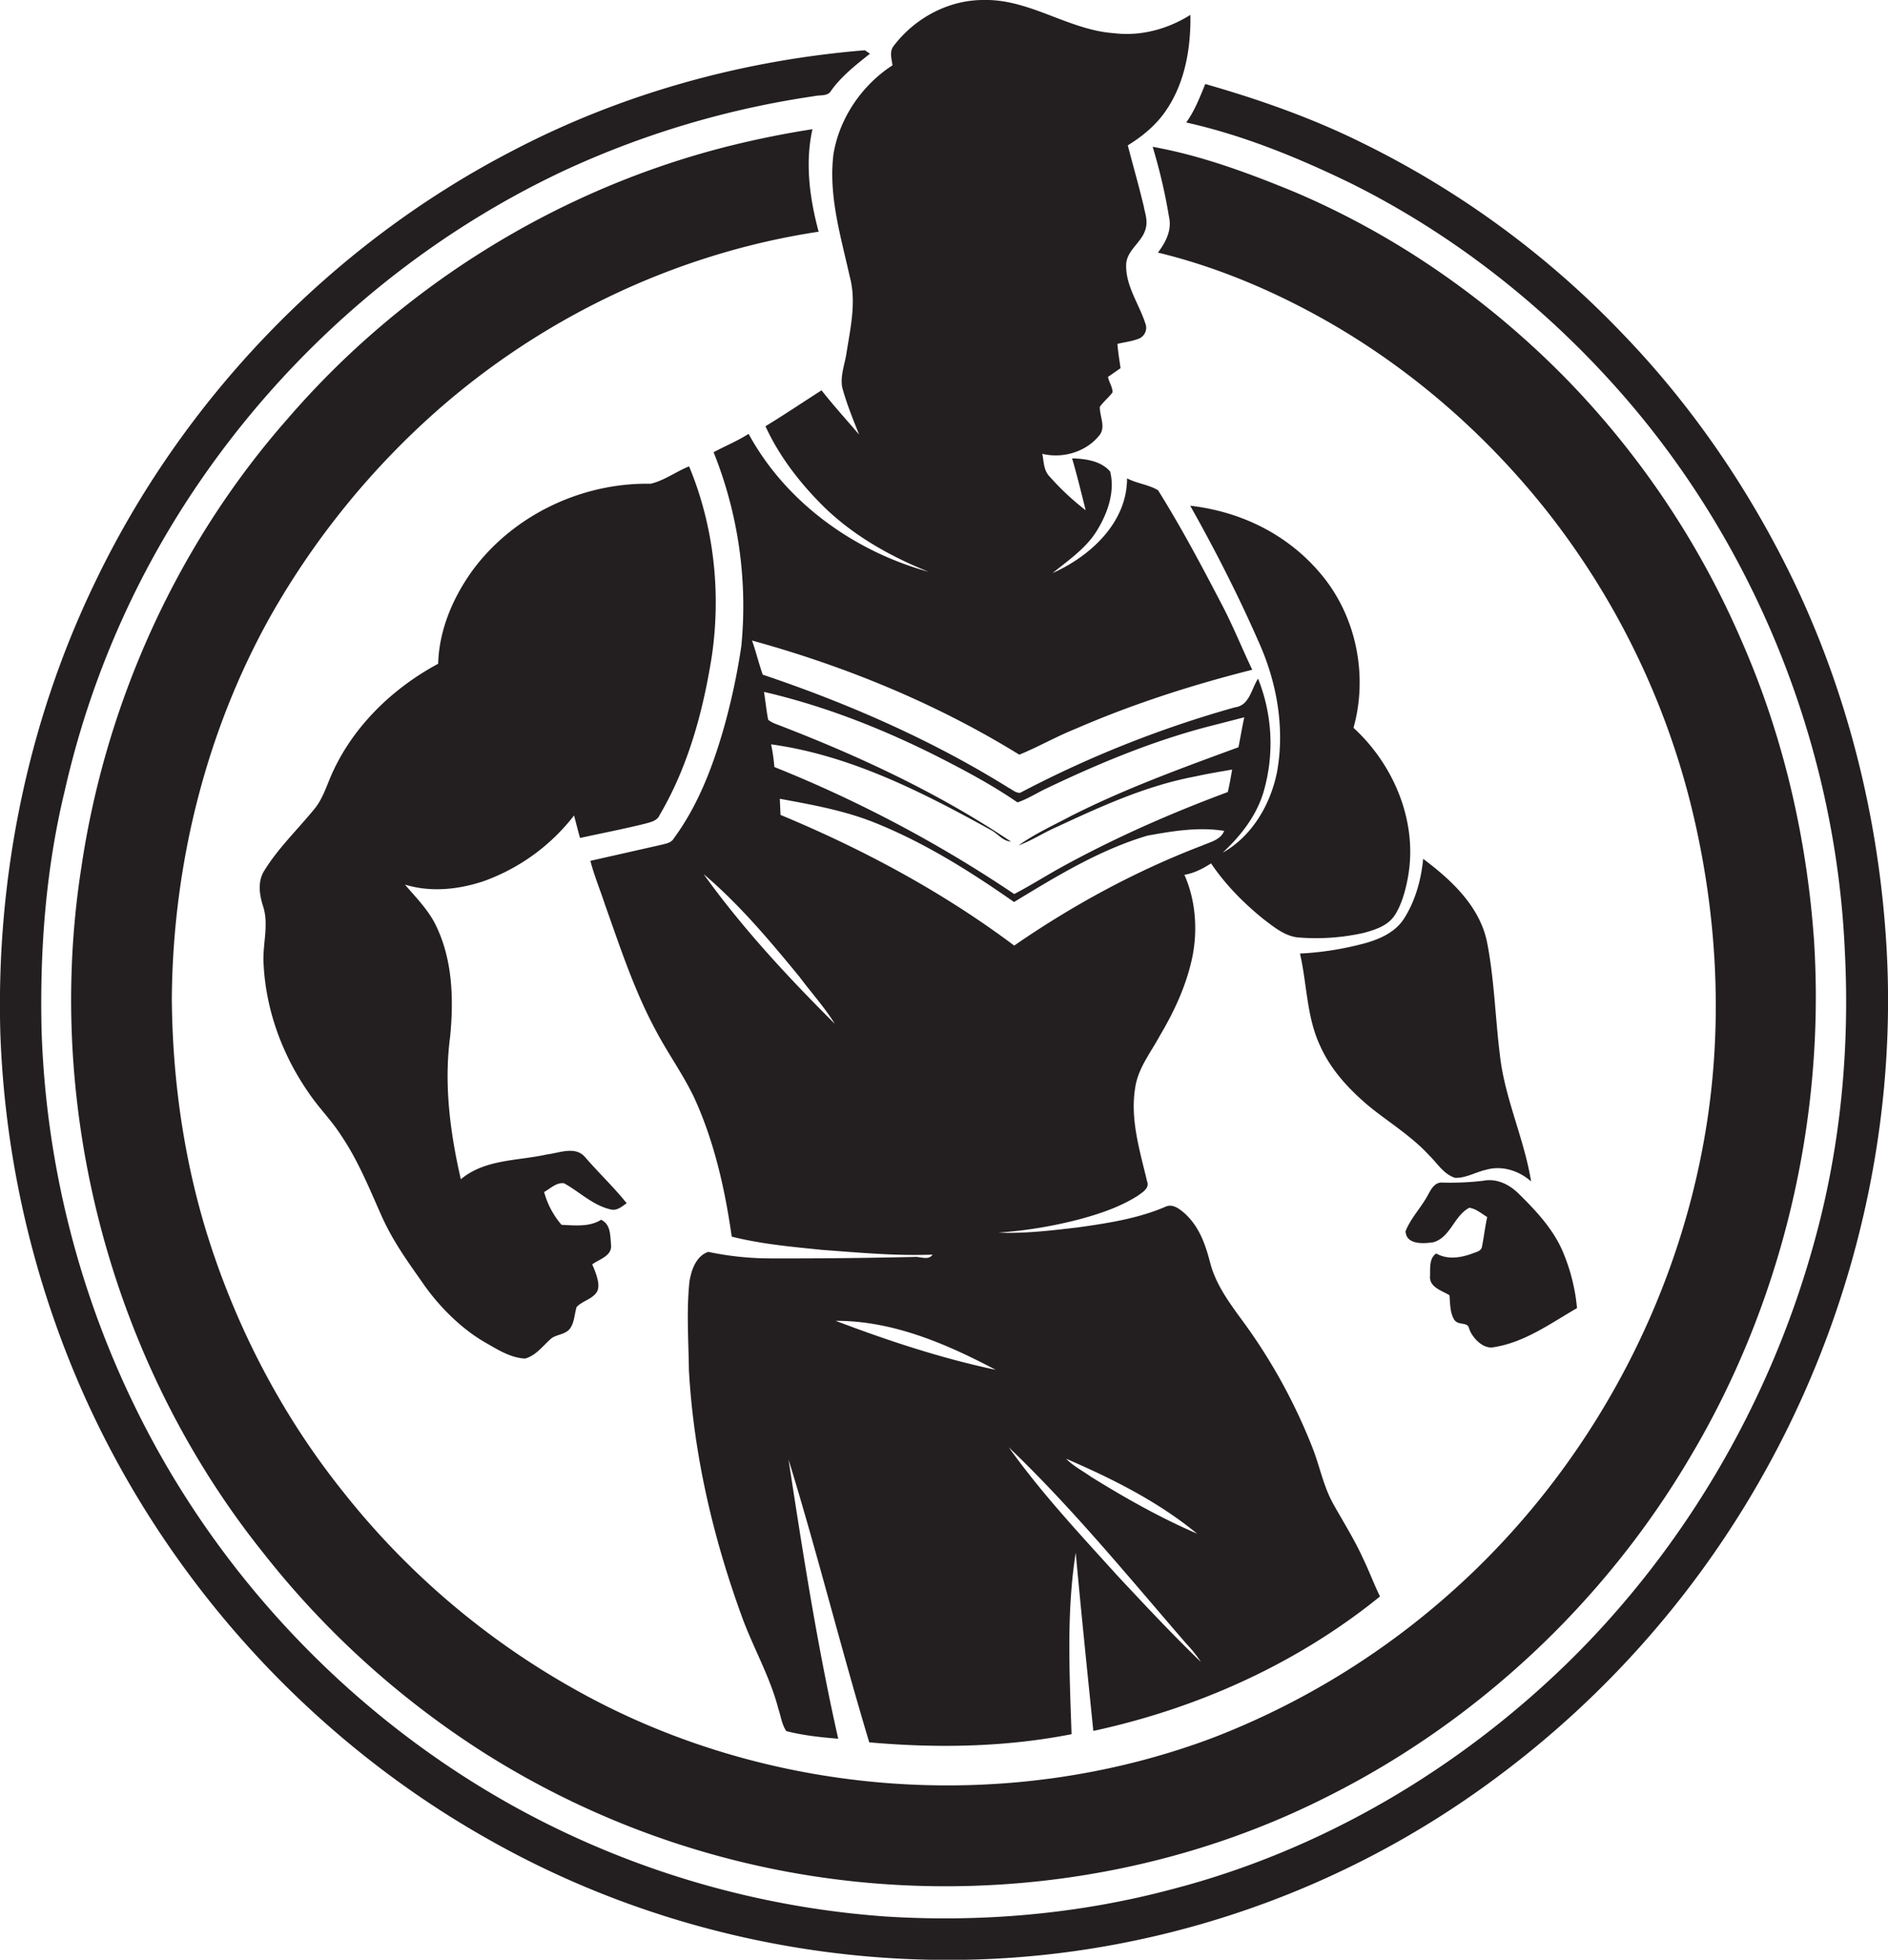
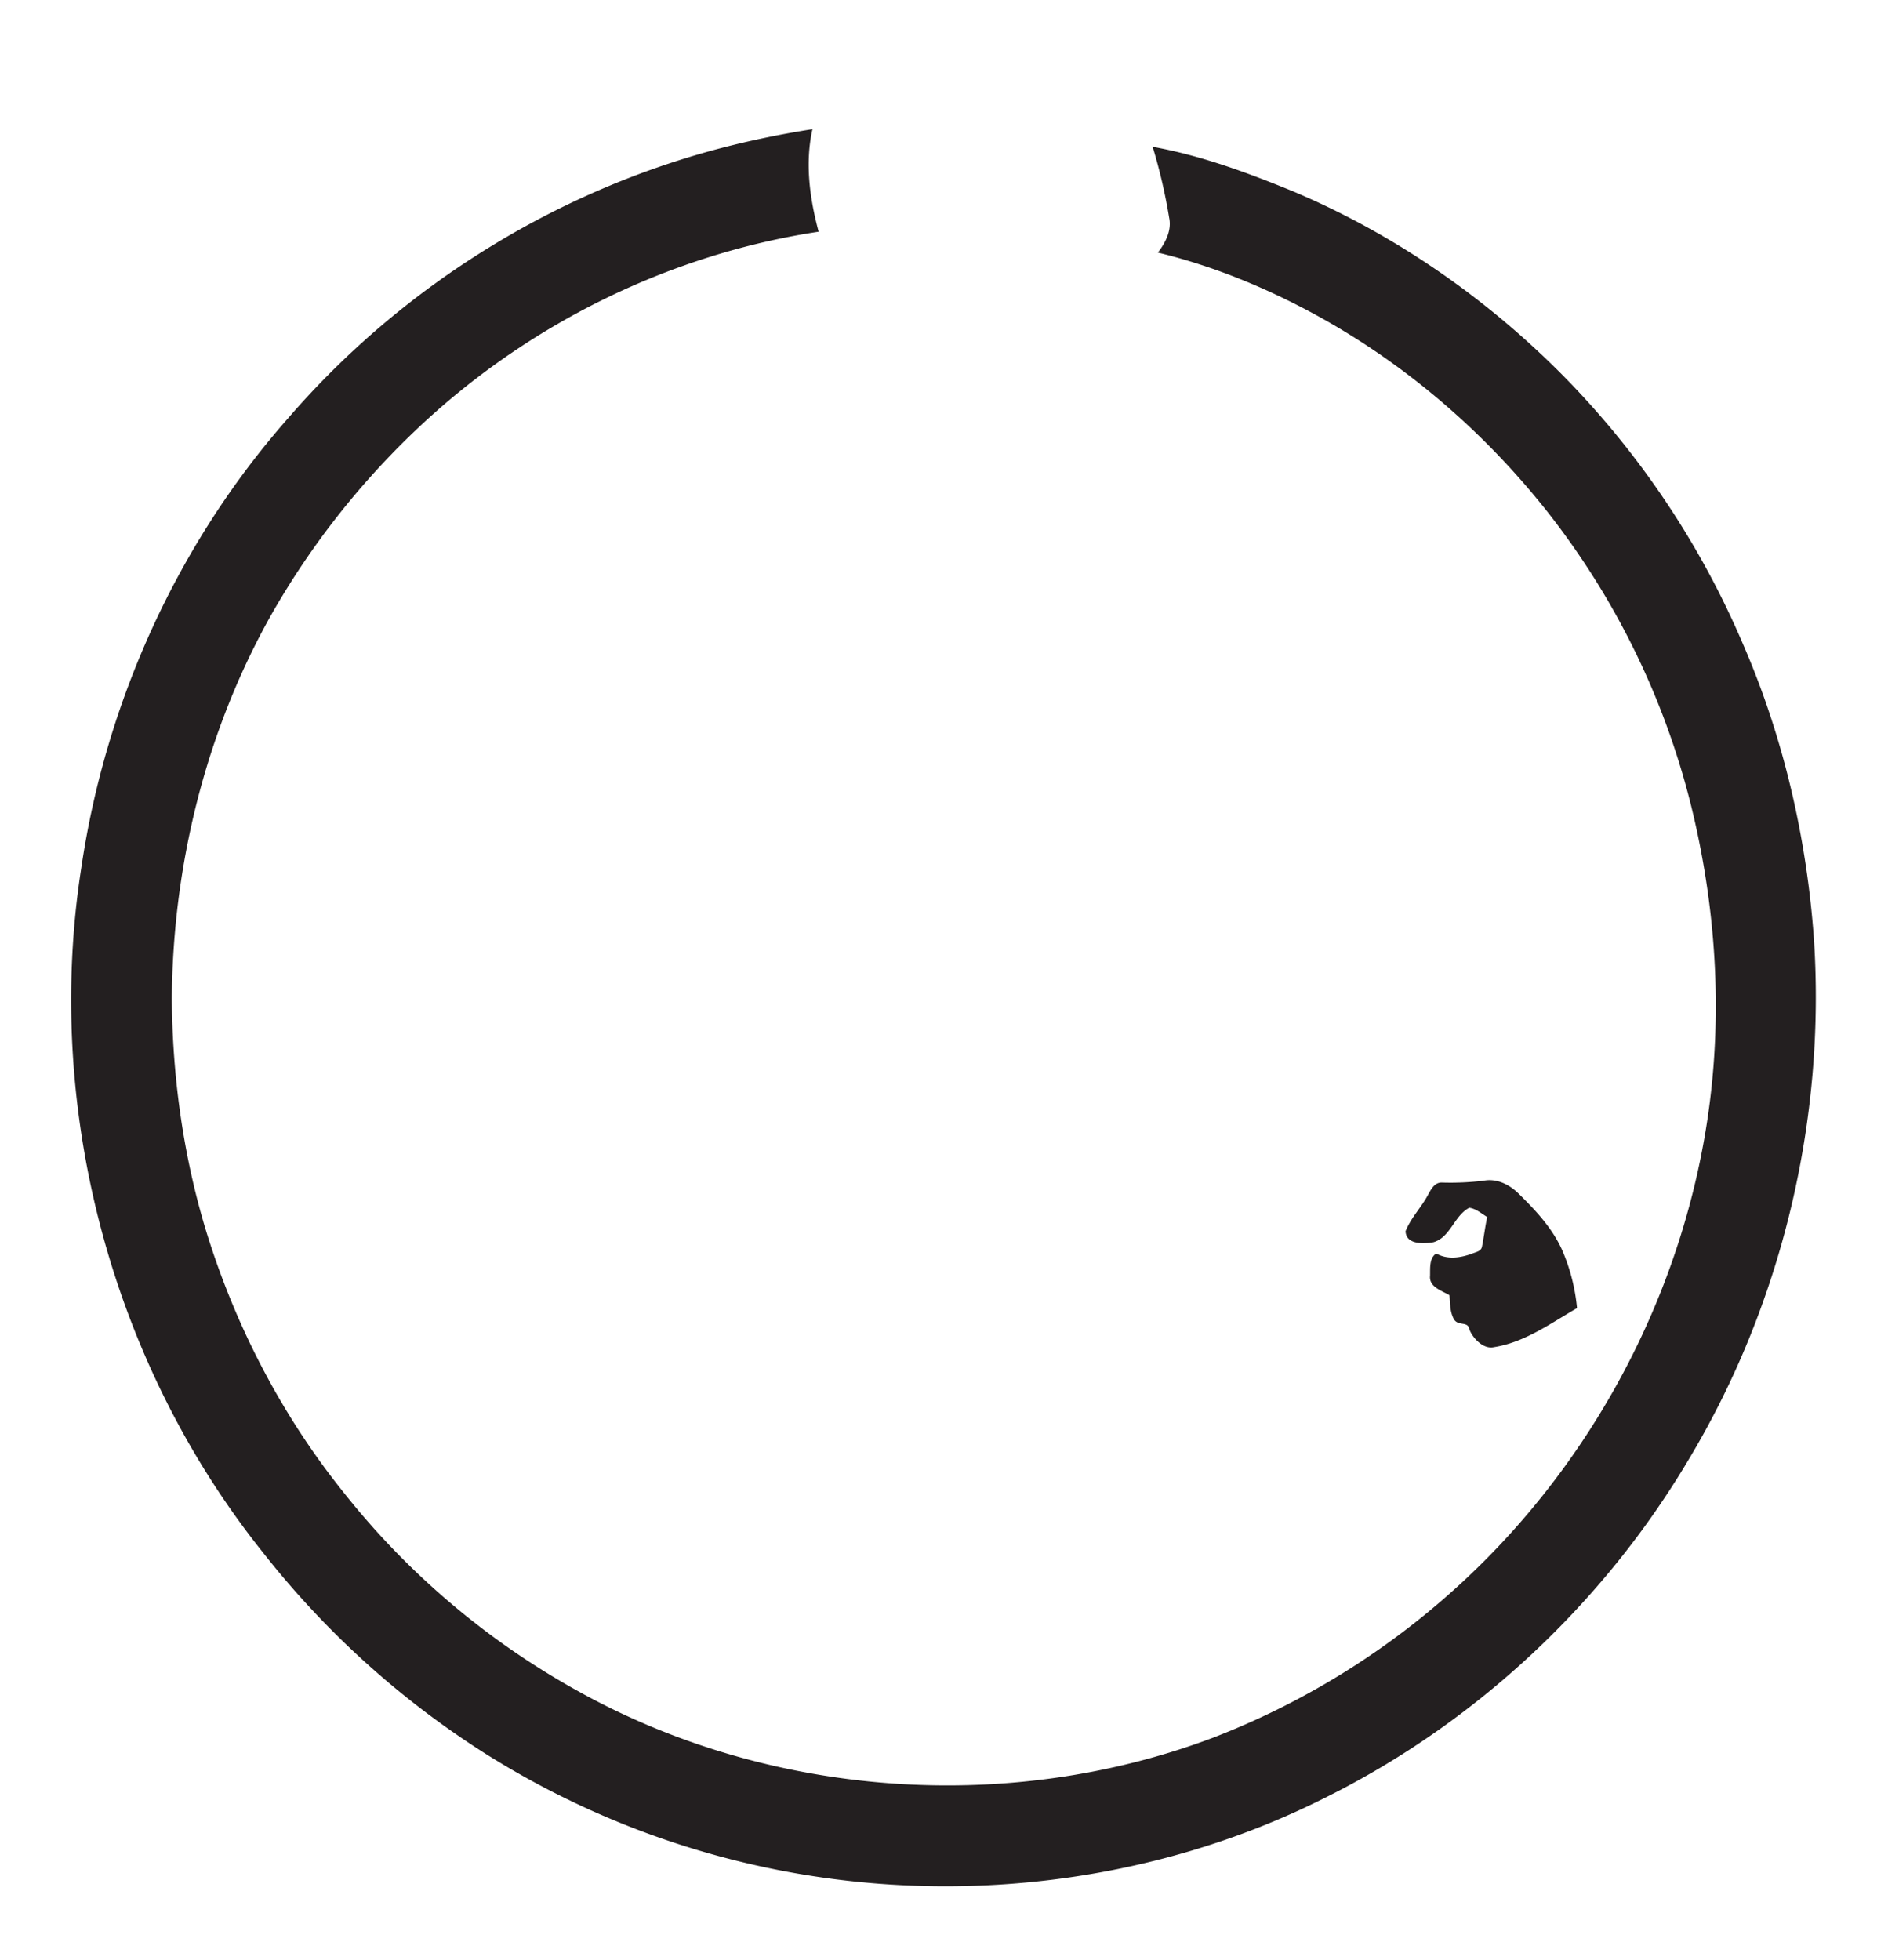
<svg xmlns="http://www.w3.org/2000/svg" id="Layer_1" data-name="Layer 1" viewBox="0 0 1040.6 1080">
  <title>biseeise_Athelete_flat_black_logo_White_background_11edf93a-fb4c-4949-8932-a8db3667a121</title>
-   <path d="M802,649.1c5.9,0.2,11.2-3.1,16.9-4.4,8.8-2.6,18.3.4,25,6.4-3.9-24-14.8-46.3-17.3-70.5-2.5-20.3-3-40.8-6.9-60.9S800,485,784.4,473.3c-1.1,11.5-4.3,23.2-10.6,33-4.8,7.5-13.4,11.3-21.8,13.6a169.4,169.4,0,0,1-35.5,5.6c3.9,16.8,3.6,34.7,11,50.6,5.5,12.5,14.7,22.8,24.9,31.7s24.9,17.5,35.2,28.8C792.1,640.9,795.6,647.1,802,649.1Z" fill="#231f20" />
-   <path d="M1039.2,513.2c-4.9-66.5-21.6-132.3-50.4-192.5C964.7,270.6,933,224,894.4,184A507,507,0,0,0,750.3,78.5c-27.5-13.6-56.6-23.8-86-32.2-3,7.3-5.8,14.7-10.5,21.2,31.3,7,61.2,19.2,89.9,33.1,54.8,27.1,104,65.2,145,110.6,77.2,85.2,123,198,128.1,312.8,2.8,53.6-2.3,107.8-16.6,159.6-23.9,87.7-71.1,169.1-136.1,232.7-60.6,59.1-135.9,103.5-218,124.8-51.2,13.7-104.7,18.4-157.6,15.1a496.9,496.9,0,0,1-171.7-43.8C213.8,965.4,128,882,77.2,780.9A509.8,509.8,0,0,1,22.9,567.3c-1-44.3,2.4-88.9,12.9-132A493.6,493.6,0,0,1,78.3,318.6C128.6,221.1,211.6,140.6,311,94a499.2,499.2,0,0,1,137.7-41c3.2-.8,7.7.3,9.5-3.2,5.8-8,13.6-14.1,21.3-20.2l-2.8-1.9c-67.6,5.5-134.4,24-194.6,55.6C182.4,135,100.6,220.1,52.2,321.3,15,398.4-2.3,484.5.2,569.9A537.2,537.2,0,0,0,39.5,752.9c44.3,108.8,126,202,228.2,259.9,100.4,57.4,220.6,79.4,334.8,60.9A507.2,507.2,0,0,0,824,980.2,532.4,532.4,0,0,0,975.6,805.8C1023.9,716.9,1046.8,614.2,1039.2,513.2Z" fill="#231f20" />
-   <path d="M266.6,485.6a110,110,0,0,0,49.8-36.2c1.1,4.1,2.1,8.3,3.3,12.4,11.9-2.6,23.8-4.9,35.6-7.8,3.1-.9,6.9-1.5,8.3-4.9,15.7-26.7,23.9-57,28.7-87.3,5.2-35.2,1.2-71.9-12.5-104.8-7.2,2.9-13.6,7.8-21.2,9.6-37.5-.7-75,16.9-97.6,47-11.1,15.1-19,33.3-19.5,52.2-26.1,14-48.6,36.2-59.9,63.8-2.3,5.6-4.4,11.5-8.3,16.2-9.2,11.3-19.8,21.4-27.5,33.8-3.9,5.9-2.9,13.4-.8,19.8,3.4,10.5-.5,21.4.3,32.2,1.3,25.3,10.4,49.9,24.8,70.6,5.5,8.2,12.6,15.2,17.9,23.5,9.2,13.6,15.4,28.8,22,43.7s14.8,25.9,23.3,38.1,20.7,24.7,34.6,32.6c6.6,3.8,13.6,8.2,21.5,8.6,6.2-1.7,10-7.3,14.7-11.3,3.2-2.1,7.7-2,10.1-5.3s2.4-7.9,3.6-11.8c3.1-3.3,8.2-4.2,10.9-7.9s-0.2-10.8-2.3-15.6c3.9-2.9,10.9-4.6,10.4-10.6s-0.3-11.5-5.5-14c-6.4,4.1-14.6,3.1-21.8,2.8a46.2,46.2,0,0,1-9.6-18.1c3.5-1.9,6.8-5.4,11-4.8,8.7,4.8,16.1,12.4,26.1,14.5,3.3,0.6,5.9-1.8,8.4-3.5-7.1-8.9-15.5-16.8-22.9-25.4-5.4-6.3-14.2-2.3-21-1.5-16,3.6-34.2,2.5-47.5,13.7-5.9-25.7-9.4-52.3-5.9-78.6,2-20.4,1.4-42-7.6-60.8-4.1-8.8-11.1-15.7-17.3-23C237.5,491.9,252.8,490.2,266.6,485.6Z" fill="#231f20" />
  <path d="M404.2,79.9c-94.8,23.2-181.8,76.8-245.6,150.8C97.7,299.8,58.2,387.2,44.8,478.3c-20.6,132.2,16.4,272.5,100,377.1a488,488,0,0,0,123,111.2,474.4,474.4,0,0,0,145.9,60.7c105.9,24.5,220.5,12.1,317.7-37.1C814,948.9,884,883.3,931,803.9c51.2-85.5,75.2-186.7,68.8-286-4-56.3-16.9-112.1-39.5-163.8a477.4,477.4,0,0,0-97.7-146c-42.7-43.4-93.7-78.9-149.8-102.6C687.7,95.2,662,85.7,635.3,80.9a303.3,303.3,0,0,1,9.1,39.1c1.5,7.1-2.1,13.8-6.2,19.2,30.6,7.4,59.9,19.5,87.5,34.6,48.9,26.8,91.9,63.8,126.6,107.5a429.3,429.3,0,0,1,79.3,160.8c15.3,61,18.7,125.3,7.4,187.3-17.2,95.2-67.1,184.1-139.4,248.3a429.5,429.5,0,0,1-130.9,79.9c-113.5,42.8-245.7,33-351.5-26.4A430.4,430.4,0,0,1,189.1,822.1c-34.7-43.3-60.5-93.6-76.4-146.7-12-40.6-17.7-83-18-125.3,0.6-73.4,18.7-147,54.7-211.1a441.8,441.8,0,0,1,84.4-106.3c60-55.4,136.6-92.8,217.4-105-4.9-18.3-7.6-37.8-3.4-56.5Q425.9,74.6,404.2,79.9Z" fill="#231f20" />
  <path d="M790,684.6c9.5-2.7,11.4-14.6,19.8-19,3.8,0.5,6.7,3.2,9.9,5.1-1.2,5.4-1.8,11-2.9,16.4-0.5,2.6-3.5,2.9-5.5,3.8-6.4,2.3-13.5,3.4-19.7-.1-3.9,2.5-3.3,8.1-3.4,12.2-0.7,6.3,6.4,8.2,10.7,10.8,0.4,4.4.2,9.1,2.4,13.1s7.4,1.2,8.4,5.1,7.1,11.9,13.8,10.4c17-2.7,31.1-13.1,45.7-21.5a104.5,104.5,0,0,0-7.4-30.1c-5.3-13.1-15.2-23.6-25.1-33.3-5.1-4.9-11.9-8.2-19.1-6.8a154,154,0,0,1-22.8,1c-4.1-.2-6.1,3.8-7.8,6.9-3.7,6.9-9.4,12.6-12.3,19.9C775,686.1,784.7,685.4,790,684.6Z" fill="#231f20" />
-   <path d="M459.4,84.8c-2.9,22.9,4,45.3,8.9,67.4,3.8,13.8.5,28.2-1.7,42.1-0.9,6.3-3.6,12.7-2.4,19.2,2.4,8.9,5.9,17.4,9.3,26-6.9-8.1-14.1-16-20.7-24.4-10.3,6.6-20.4,13.4-30.9,19.8,7.6,16.6,19,31.3,31.9,44.1,16.4,16.1,36.8,27.6,58,36.1-41.1-11.3-78.7-38.3-99.2-76-6.1,3.9-12.9,6.7-19.3,10.1A227.3,227.3,0,0,1,408.6,356a359.1,359.1,0,0,1-9.8,45.7c-6.1,21.2-14.2,42.4-27.4,60.3-1.3,2.4-4.2,2.9-6.6,3.5l-39.4,8.9c2.1,8.2,5.4,16,8,24,8.3,23.3,16,47,27.7,68.8,6.7,12.9,15.4,24.8,21.6,37.9,11,24.1,16.9,50.3,20.6,76.4,16.3,4.1,33.1,5.6,49.8,7.3,20.3,1.5,40.6,3.4,60.9,2.6-2.3,3.5-6.9.9-10.3,1.3q-39.1.9-78.2,0.8a165.9,165.9,0,0,1-35.1-3.6c-6.7,2.2-9.4,10-10.4,16.4-1.7,16.2-.5,32.5-0.3,48.7,2.6,46.5,13.3,92.3,29.2,135.9,6.2,17.1,15.5,33,20.1,50.8,1.4,4.1,1.9,8.7,4.4,12.3,9.3,2.4,19,3.4,28.6,4.2-11.5-50.9-19.5-102.4-27.4-153.9,15.9,51.6,28.9,104.1,44.5,155.9,37.1,3.3,74.9,2.7,111.5-4.5-1.1-33.3-2.9-67,2.3-100,3,32.8,6.4,65.5,9.7,98.2C660,941.5,715,916.8,760.6,879.8c-3.4-7-6.1-14.3-9.5-21.3-4.7-10.3-10.8-19.9-16.3-29.8s-7.4-20.8-11.5-31.1a309.5,309.5,0,0,0-40-71.8c-6.7-9.2-13.4-18.7-16.3-29.9s-6.3-20-13.9-27.1c-3-2.6-6.8-5.7-10.9-3.7-15.2,6.5-31.7,9-48,11.3-14.6,1.7-29.3,3.5-44,2.9a244,244,0,0,0,44.9-7.4c11.1-3,22.1-6.7,31.8-12.8,2.7-2,6.9-4.2,5.3-8.2-4-16.9-9.4-34.1-6.5-51.6,1.6-10.7,8.6-19.3,13.6-28.6,7.8-13.1,14.3-27.1,17.6-42s2.4-32-4.1-46.6c5.4-.9,10.2-3.4,14.7-6.3,7.8,11.6,17.8,21.7,28.6,30.5,6.1,4.6,12.5,10.1,20.5,10.4a120.1,120.1,0,0,0,35.1-2.6c6.1-1.7,12.7-3.7,16.6-9.1s6.5-14.4,7.8-22.1c5.3-30.2-7.9-61.5-30.1-81.8,8-28.5,1.7-60.6-17-83.6s-45.1-35.6-73-38.8c13.8,24.5,26.6,49.6,37.9,75.4,9.9,22.1,14.3,47.1,10,71.1-3.5,17.9-13.7,35.6-30,44.7,9.9-9.2,18.6-20.3,22.5-33.4a95.8,95.8,0,0,0-3-62.5c-3.7,5.6-4.7,14.8-12.7,15.8a605.3,605.3,0,0,0-118.4,47.1c-2.4.2-4.3-1.7-6.3-2.7-42.4-26.4-88.4-46.5-135.6-62.4-2.2-6.2-3.7-12.6-5.9-18.8,51.6,14.2,101.8,34.8,147.3,62.9,10.5-4.3,20.4-10,30.9-14.2,31.5-13.7,64.2-24.2,97.5-32.6-5.7-11.9-10.6-24.2-16.8-36-11.1-21.3-22.4-42.6-35.1-62.9-5.2-3.2-11.7-3.7-17.1-6.6,0,24.4-20.2,42.9-41,52.2,8.7-7.1,18.4-13.6,24.4-23.4s10-21.4,7.3-32.5c-5-5.9-13.6-7.1-21-7.3,2.8,9.5,5.1,19.1,7.5,28.6a141.7,141.7,0,0,1-19.9-18.6c-3.3-3.3-3.2-8.3-4-12.5,11.1,2.7,23.8-.9,31.2-9.9,4.1-4.7.3-10.7,0.5-16,2-2.9,4.9-5.1,7-8,0-3-2-5.6-2.5-8.5l6.9-4.8c-0.6-4.5-1.4-8.9-1.7-13.4,4.1-1,8.4-1.4,12.3-3.1a6.5,6.5,0,0,0,3.1-8.1c-3.5-10.8-10.9-20.7-10.6-32.4,0.2-7.1,6.8-11.2,9.7-17.1s0.9-10.2,0-15.1c-2.7-11.3-5.9-22.4-8.8-33.6,8.3-5.1,16-11.5,21.4-19.7,10.2-15.2,13.4-34.1,13.1-52.2-12.4,7.8-27.3,11.9-42,10.1C589,16.6,567.6-.6,542.2,0c-19.6-.1-38.4,10.2-50,25.8-2,3.1-.7,6.8-0.3,10.2C475.1,46.9,462.7,65,459.4,84.8ZM659.8,845.2c-20.4-8.8-39.9-19.8-58.7-31.5-4.5-3.2-9.6-5.8-13.5-9.8C613.1,814.9,638.3,827.5,659.8,845.2Zm-5.7,60.9a70.9,70.9,0,0,1,7.8,9.8c-15.7-15.1-30.6-31.1-45.5-47-20.9-23.1-42.3-45.9-60.4-71.3C591.3,831.3,622.2,869.3,654.1,906.1ZM460.6,727.9c31.4-.1,60.9,12.6,88.2,27C518.6,748.5,489.3,738.8,460.6,727.9Zm202.2-262c-36.7,14-71.5,32.9-103.8,55.2-39.5-29.6-83.3-53.1-128.8-72q-0.2-4.5-.4-8.9c17.9,3.3,35.9,6.5,52.9,13.4,27.2,11,52.2,26.7,76.2,43.5,23.4-14.2,47.2-28.8,73.6-36.6,13.8-2.5,28.2-4.9,42.2-2.6C672.8,462.8,667.2,464,662.8,465.9ZM517.3,417.2c14.9,7.6,29.7,15.5,43.5,25,5.9-2,11.1-5.5,16.8-8.1,28.1-13.4,57-25.4,87.2-33.4l21-5.4c-1.2,5.5-2.1,11-3.2,16.5-31.6,11.6-63.3,23.1-93.3,38.4-9.4,5-19.3,9.5-27.9,15.7,7.4-2.7,13.9-7.1,21.1-10.2,24.5-11.4,49.5-22.8,76.3-27.8,6.7-1.5,13.5-2.6,20.3-3.8-0.7,4.1-1.4,8.3-2.4,12.4-31.8,11.8-62.9,25.5-92.6,41.9-8.4,4.7-16.5,9.8-25.1,14.3a708.7,708.7,0,0,0-132.2-70,95.6,95.6,0,0,0-1.8-12.5c43.6,6,83.3,26.3,121.3,47.3,3.7,2,6.4,6,10.9,6.3-40.2-27-84.6-47.6-129.8-64.9a16.8,16.8,0,0,1-4-2.2c-1-5.1-1.5-10.3-2.3-15.4C454.4,389,486.6,401.7,517.3,417.2ZM440.7,538.4c6.4,8.6,13.7,16.6,19.4,25.8-25.9-25.8-50.9-52.7-72.3-82.5C407.5,498.4,424.3,518.4,440.7,538.4Z" fill="#231f20" />
</svg>